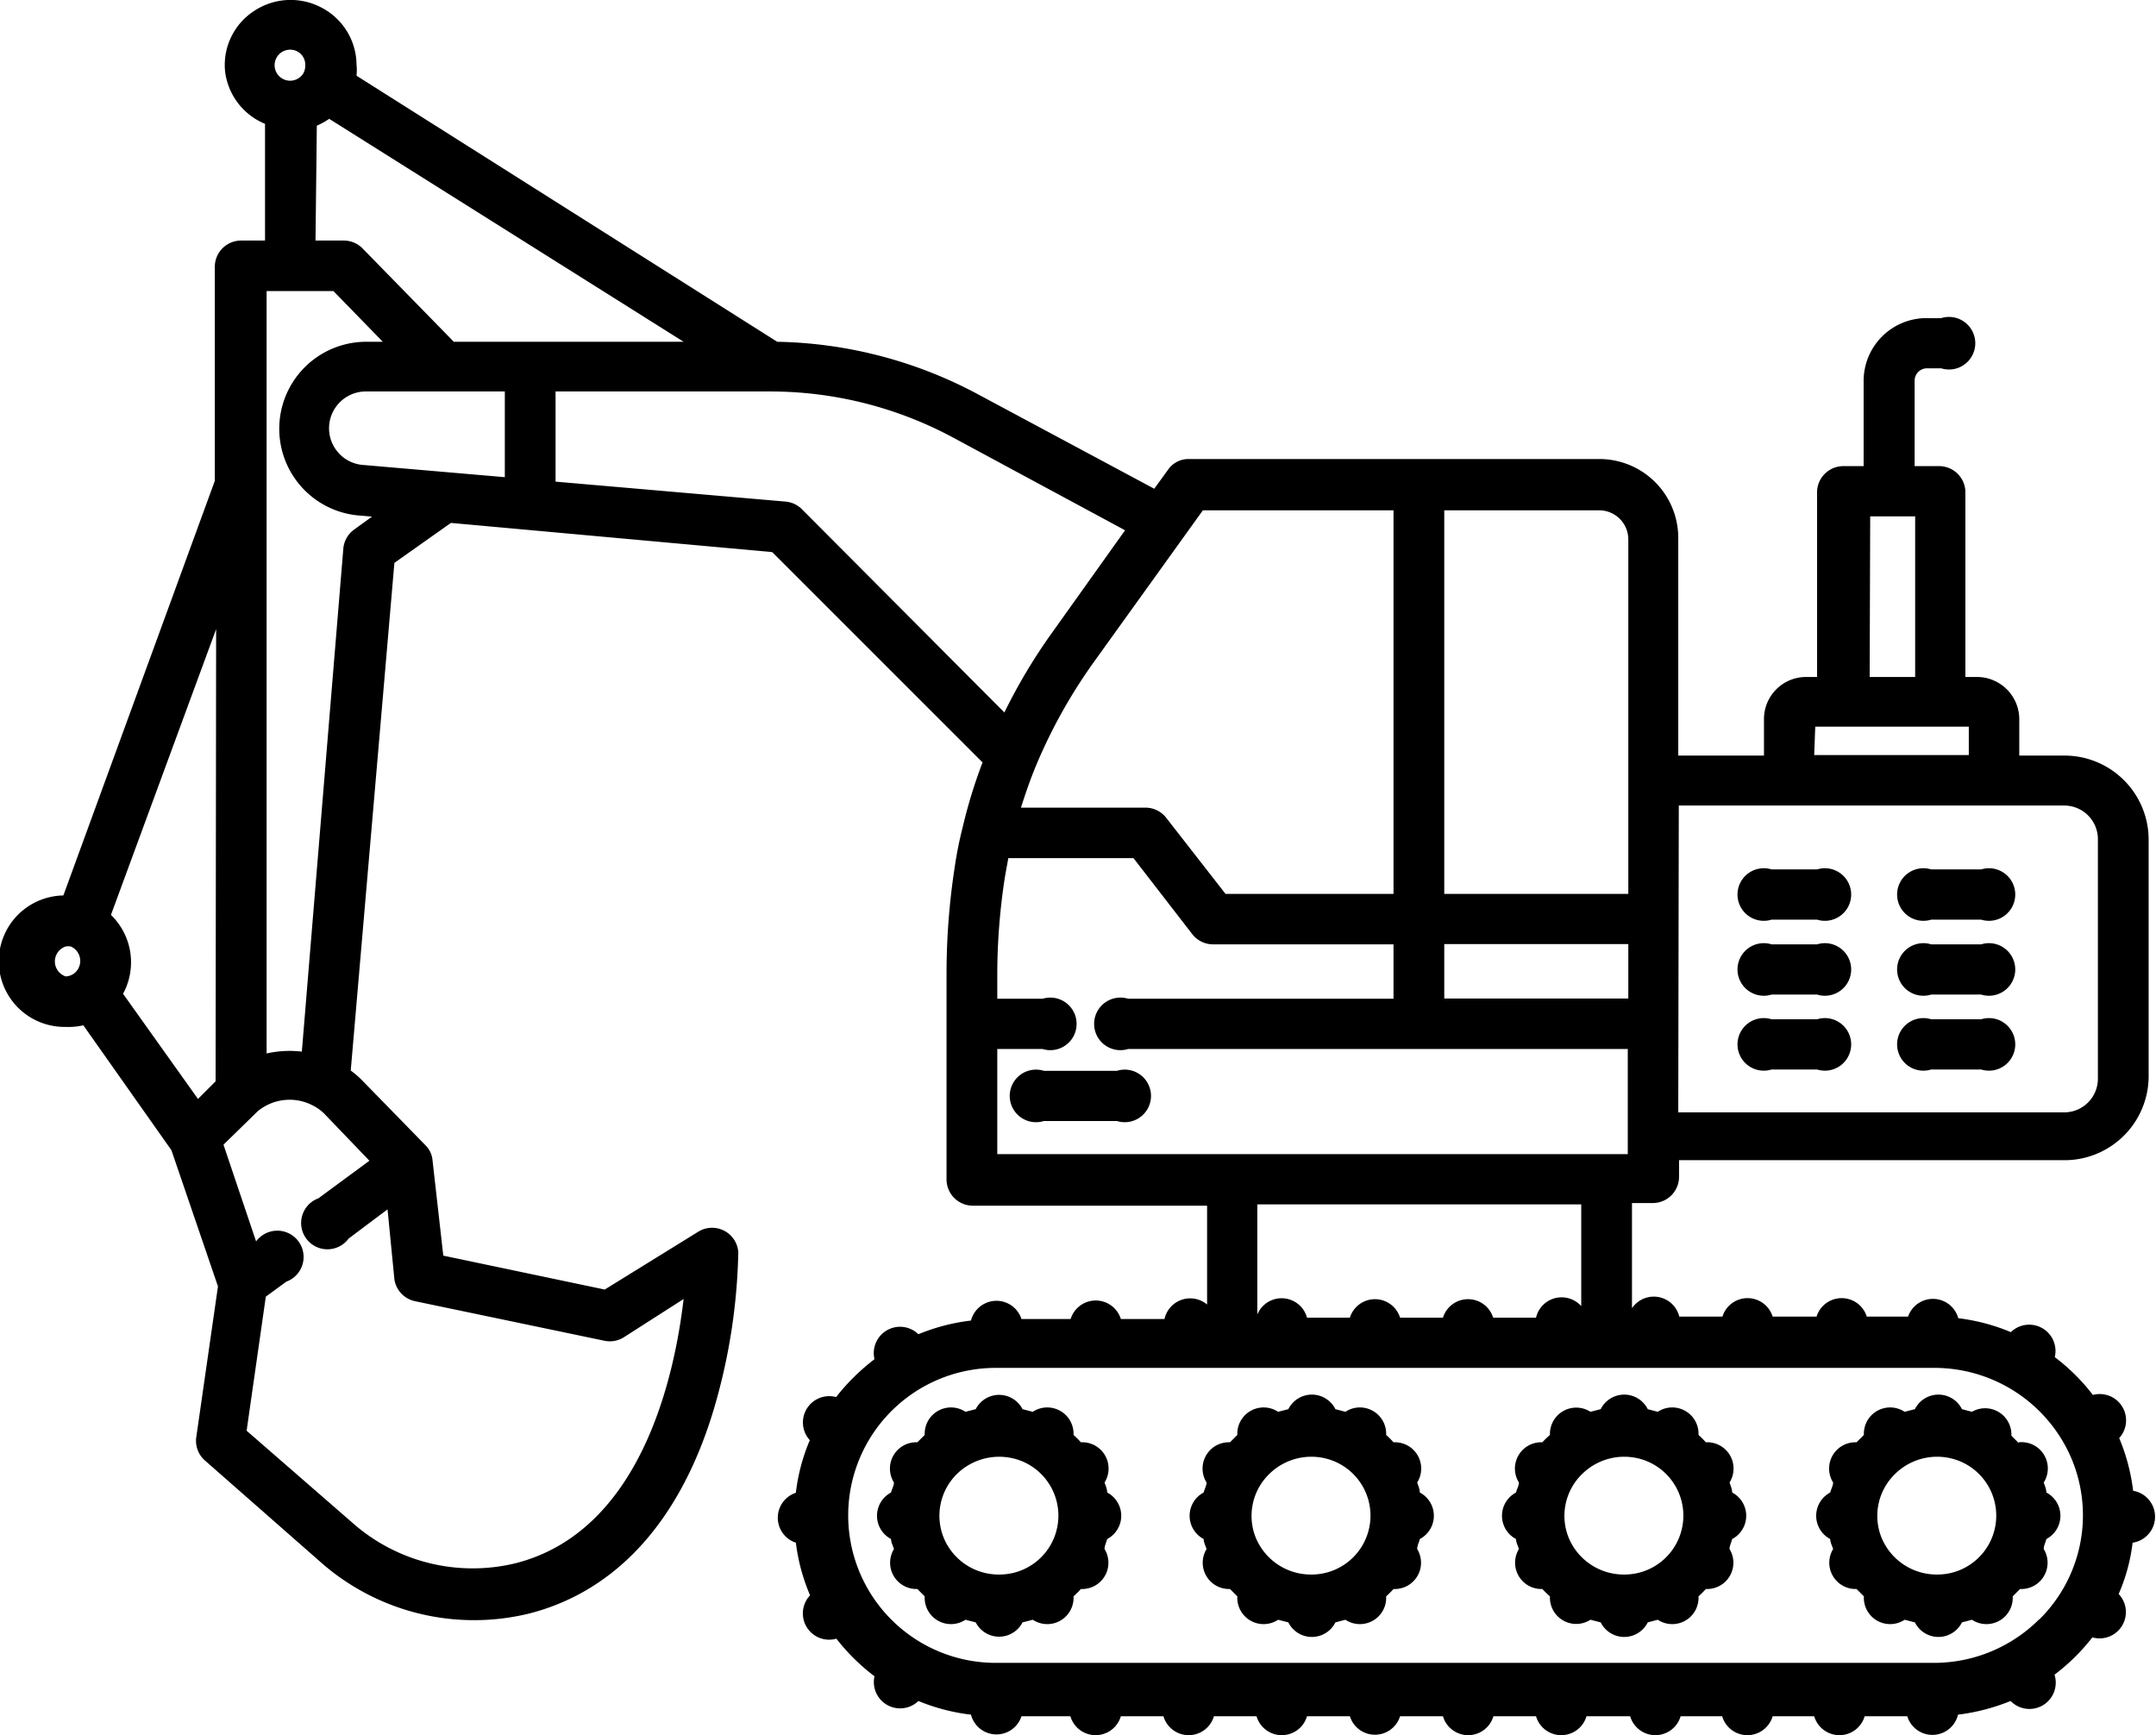
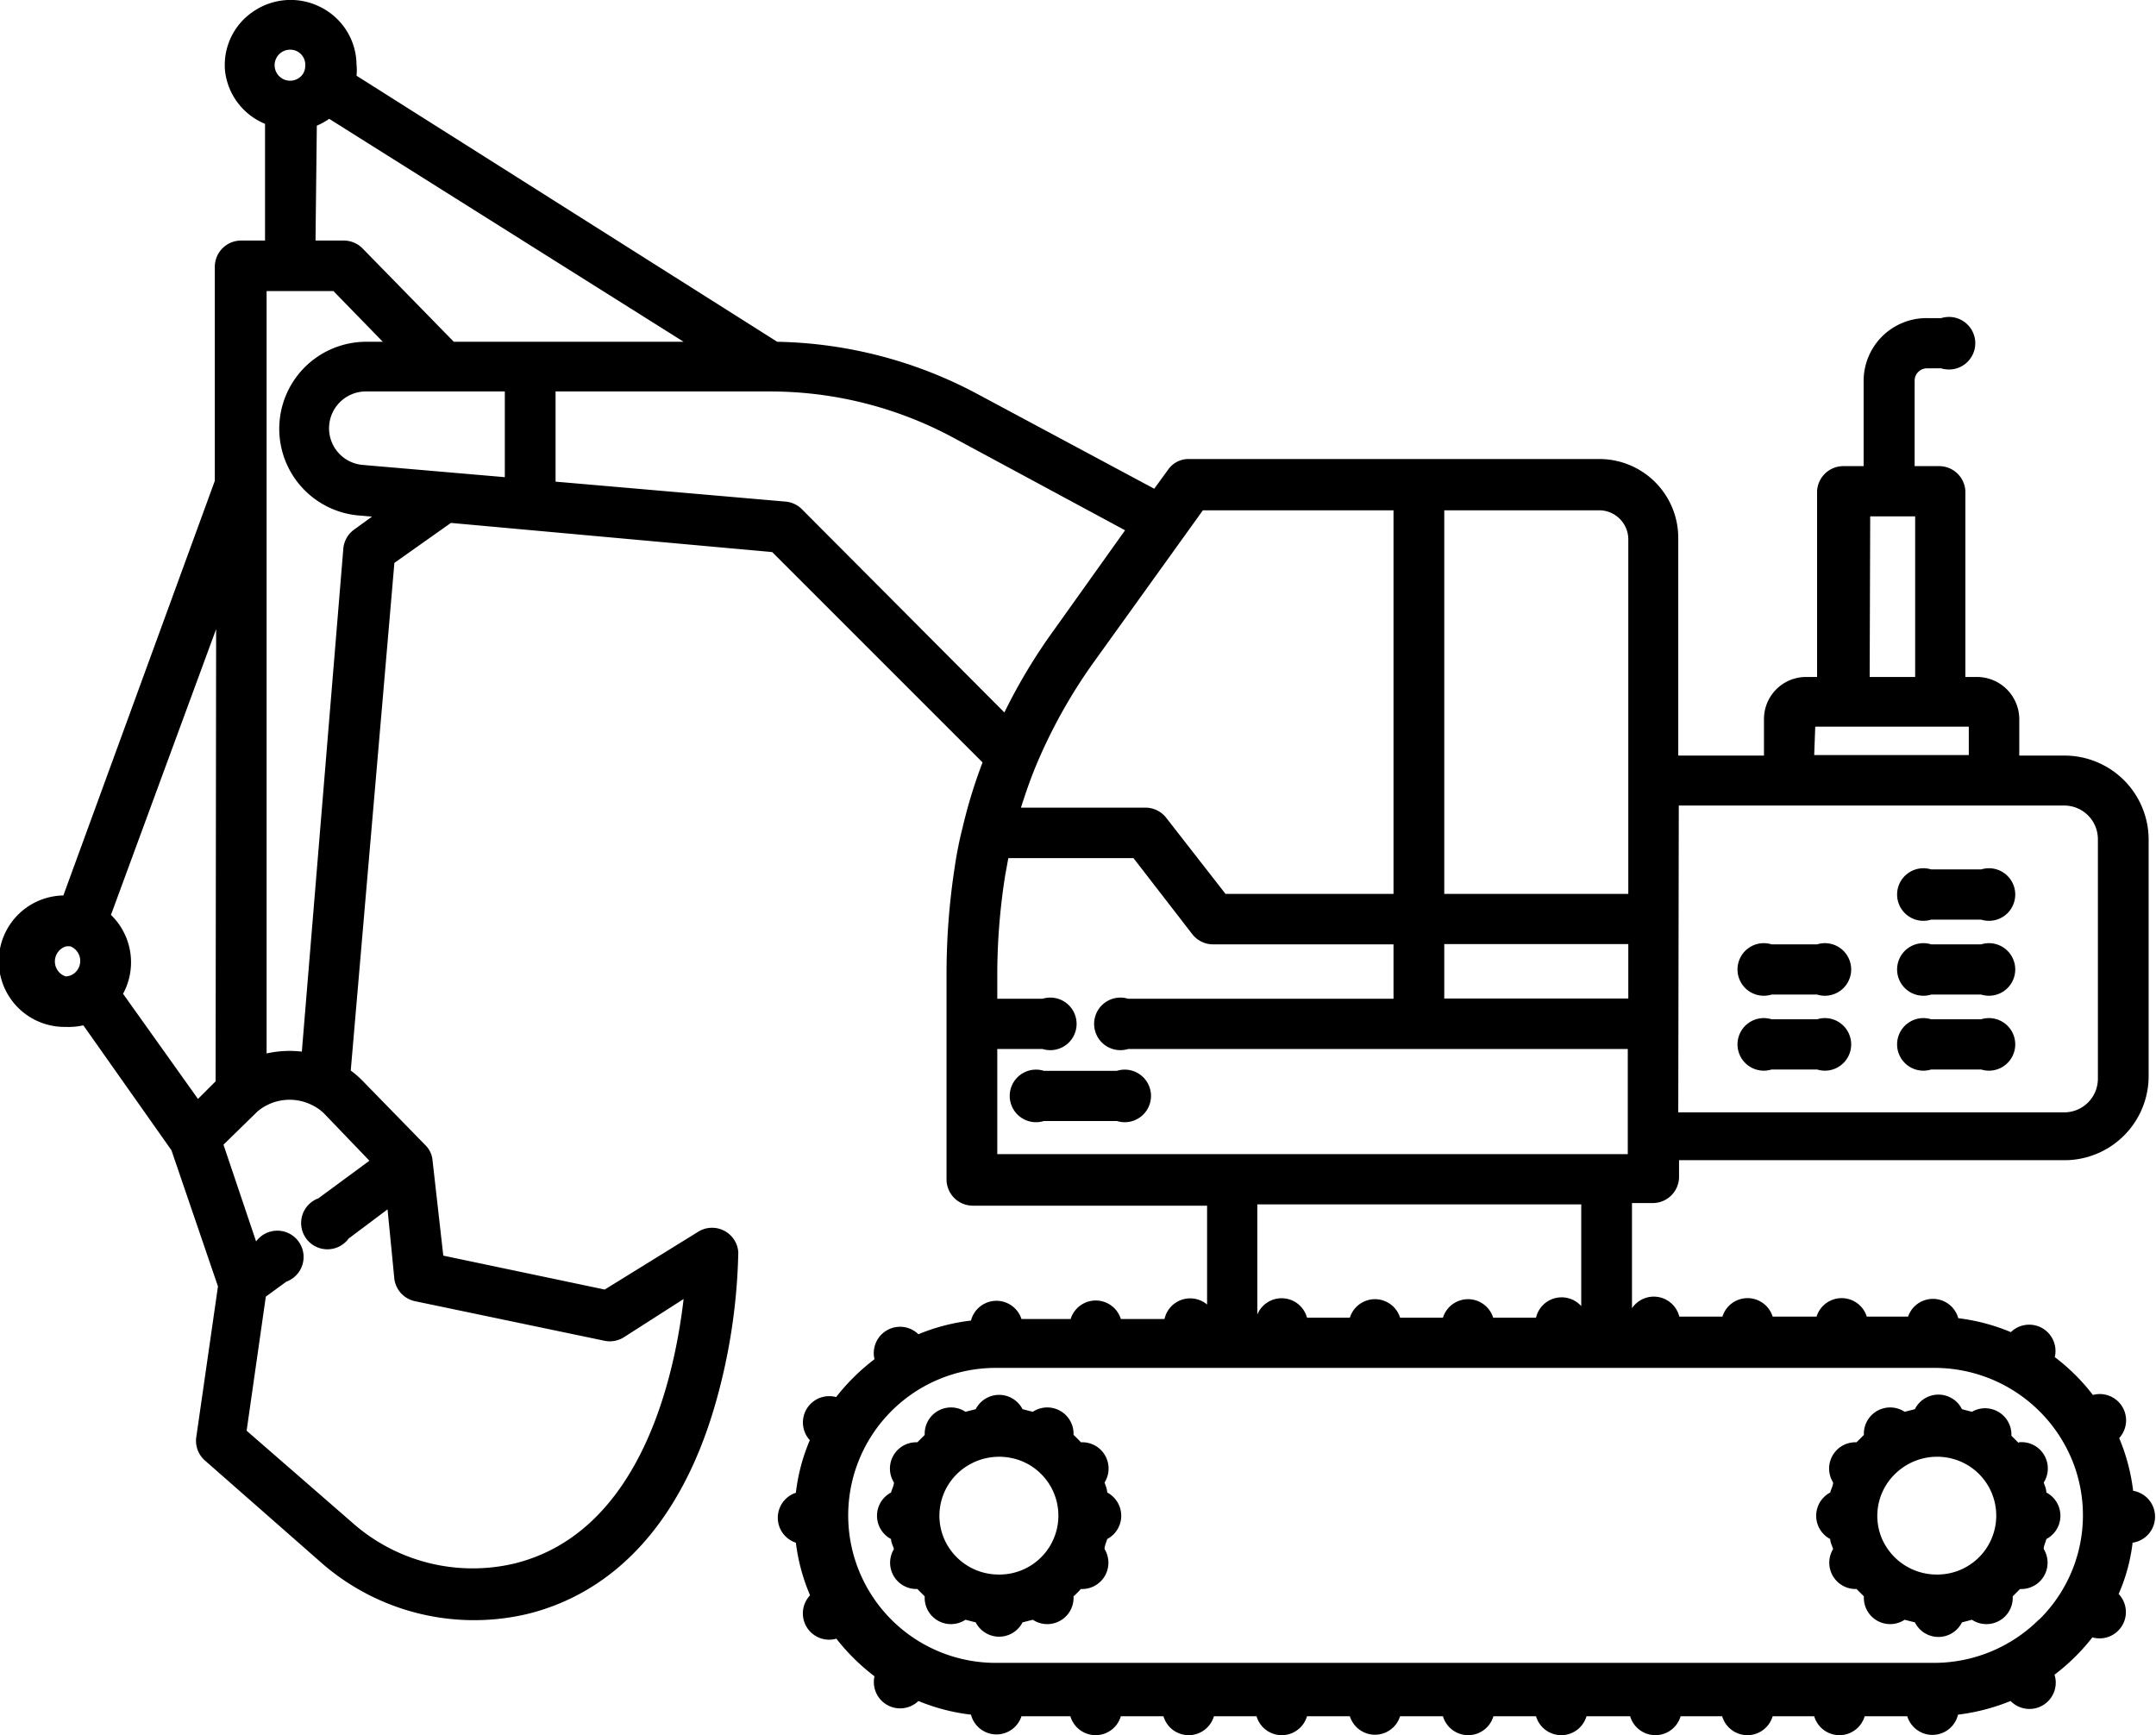
<svg xmlns="http://www.w3.org/2000/svg" viewBox="0 0 82 66">
  <defs>
    <style>.cls-1{fill-rule:evenodd;}</style>
  </defs>
  <g id="Warstwa_2" data-name="Warstwa 2">
    <g id="Warstwa_1-2" data-name="Warstwa 1">
      <path class="cls-1" d="M42.48,40.73H39.7a1,1,0,1,0,0,1.91h2.78a1,1,0,1,0,0-1.91Z" />
      <path class="cls-1" d="M75.35,33.07h-1.9a1,1,0,1,0,0,1.91h1.9A1,1,0,1,0,75.35,33.07Z" />
      <path class="cls-1" d="M75.35,35.92h-1.9a1,1,0,1,0,0,1.91h1.9A1,1,0,1,0,75.35,35.92Z" />
      <path class="cls-1" d="M75.35,38.77h-1.9a1,1,0,1,0,0,1.91h1.9A1,1,0,1,0,75.35,38.77Z" />
-       <path class="cls-1" d="M69.11,33.07H67.38a1,1,0,1,0,0,1.91h1.73A1,1,0,1,0,69.11,33.07Z" />
-       <path class="cls-1" d="M69.11,35.92H67.38a1,1,0,1,0,0,1.91h1.73A1,1,0,1,0,69.11,35.92Z" />
+       <path class="cls-1" d="M69.11,35.92H67.38a1,1,0,1,0,0,1.91h1.73A1,1,0,1,0,69.11,35.92" />
      <path class="cls-1" d="M69.11,38.77H67.38a1,1,0,1,0,0,1.91h1.73A1,1,0,1,0,69.11,38.77Z" />
      <path class="cls-1" d="M77.55,61.6a5.66,5.66,0,0,1-4,1.65H37.87a5.61,5.61,0,1,1,0-11.22H73.54a5.66,5.66,0,0,1,5.25,3.46,5.56,5.56,0,0,1-1.23,6.11ZM60.14,45.81v3.87a1,1,0,0,0-1.72.44H56.79a1,1,0,0,0-1.91,0H53.25a1,1,0,0,0-1.91,0H49.71A1,1,0,0,0,47.82,50V45.81ZM37.93,43.9v-4h1.72a1,1,0,1,0,0-1.91H37.93v-.89a24.23,24.23,0,0,1,.3-3.8l.12-.66h4.76l2.25,2.91a1,1,0,0,0,.77.37H53v2.07H42.91a1,1,0,1,0,0,1.91h19v4ZM30.49,19.36a1,1,0,0,0-.6-.28l-8.76-.76V14.89h8.15a14.69,14.69,0,0,1,7,1.77l6.51,3.51L40.06,24a21.21,21.21,0,0,0-1.86,3.1ZM19.2,18.15l-5.45-.47a1.4,1.4,0,0,1,.14-2.79H19.2Zm-5.74,2a1,1,0,0,0-.4.69L11.48,40a4,4,0,0,0-1.34.07v-29h2.54L14.56,13h-.67a3.31,3.31,0,0,0-.32,6.6l.58.05Zm.59,24-1.94,1.43a1,1,0,1,0,1.15,1.53L14.74,46,15,48.66a1,1,0,0,0,.77.83L23,51a1,1,0,0,0,.72-.13L26,49.41c-.35,3-1.64,8.84-6.39,10.05a6.9,6.9,0,0,1-6.23-1.56l-4-3.48.73-5.1.78-.57a1,1,0,1,0-1.15-1.53l0,0L8.5,43.54l1.3-1.27a1.9,1.9,0,0,1,2.1-.22,1.68,1.68,0,0,1,.48.36Zm-3-42.26a.57.57,0,0,1,.56.59.61.61,0,0,1-.08.32.59.59,0,1,1-.48-.91Zm1,2.89a2.68,2.68,0,0,0,.47-.26L26,13H17.26L13.78,9.44a1,1,0,0,0-.69-.29H12Zm33.7,14.63H53V34H46.61l-2.26-2.9a1,1,0,0,0-.77-.38H38.83c.17-.53.35-1.06.57-1.59a20,20,0,0,1,2.24-4Zm9.18,16.5h7v2.07h-7Zm0-16.5h5.9a1.11,1.11,0,0,1,1.1,1.09V34h-7ZM8.2,41.13l-.67.67-2.85-4a2.51,2.51,0,0,0-.46-3l4-10.87ZM2.85,37a.57.57,0,0,1-.35.14A.6.6,0,0,1,2.5,36a.65.65,0,0,1,.19,0,.6.6,0,0,1,.16,1Zm61-6.36H78.5a1.28,1.28,0,0,1,1.29,1.27v9.13a1.28,1.28,0,0,1-1.29,1.27H63.83Zm5.19-3h5.84v1.08H69Zm2.09-8h1.71v6.11H71.11Zm10,37.06a7.49,7.49,0,0,0-.53-2,1,1,0,0,0-1-1.64,7.61,7.61,0,0,0-1.45-1.44,1,1,0,0,0-1.67-.95,7.5,7.5,0,0,0-2-.53,1,1,0,0,0-1.91-.06H71a1,1,0,0,0-1.91,0H67.42a1,1,0,0,0-1.91,0H63.87a1,1,0,0,0-1.8-.32v-4h.79a1,1,0,0,0,1-1v-.63H78.5a3.2,3.2,0,0,0,3.22-3.18V31.92a3.2,3.2,0,0,0-3.22-3.18H76.8v-1.4a1.61,1.61,0,0,0-1.62-1.59h-.43V18.68a1,1,0,0,0-1-.95h-.93V14.48a.47.47,0,0,1,.47-.47h.54a1,1,0,1,0,0-1.91h-.54a2.39,2.39,0,0,0-2.41,2.38v3.25h-.77a1,1,0,0,0-1,.95v7.07H68.7a1.6,1.6,0,0,0-1.61,1.59v1.4H63.83V20.46a3,3,0,0,0-3-3H45.22a.94.94,0,0,0-.79.4l-.53.73L37.2,15a16.78,16.78,0,0,0-7.64-2l-16-10.12a2,2,0,0,0,0-.42A2.47,2.47,0,0,0,12.21.28,2.51,2.51,0,0,0,9.66.42a2.45,2.45,0,0,0-1.1,2.29,2.48,2.48,0,0,0,1.52,2V9.15H9.17a1,1,0,0,0-1,1v8.14L2.41,34.06a2.5,2.5,0,0,0,.09,5A2.57,2.57,0,0,0,3.17,39l3.35,4.75,1.77,5.18-.83,5.77a1,1,0,0,0,.32.84l4.36,3.83a8.82,8.82,0,0,0,8,2c3.3-.85,5.73-3.52,7-7.74a22.55,22.55,0,0,0,.94-6,1,1,0,0,0-1.49-.8L23,49.05l-6.14-1.29-.41-3.63a.91.91,0,0,0-.26-.56l-2.43-2.49a3.62,3.62,0,0,0-.42-.36L15,21.41l2.15-1.52L29.37,21l8,8a19.08,19.08,0,0,0-.75,2.44c-.13.51-.23,1-.31,1.55A26.64,26.64,0,0,0,36,37.05v7.81a1,1,0,0,0,1,1h8.91v3.76a1,1,0,0,0-1.62.55H42.63a1,1,0,0,0-1.91,0H38.85a1,1,0,0,0-1.92.06,7.48,7.48,0,0,0-2,.52,1,1,0,0,0-1.67.95,8,8,0,0,0-1.46,1.44,1,1,0,0,0-1,1.64,7.19,7.19,0,0,0-.53,2,1,1,0,0,0,0,1.9,7.31,7.31,0,0,0,.54,2,1,1,0,0,0,1,1.65,7.86,7.86,0,0,0,1.45,1.43,1,1,0,0,0,1.67.94,7.51,7.51,0,0,0,2,.52,1,1,0,0,0,1.92.06h1.86a1,1,0,0,0,1.92,0h1.62a1,1,0,0,0,1.92,0h1.62a1,1,0,0,0,1.92,0h1.63a1,1,0,0,0,1.91,0h1.63a1,1,0,0,0,1.92,0h1.62a1,1,0,0,0,1.92,0H62a1,1,0,0,0,1.92,0H65.5a1,1,0,0,0,1.92,0H69a1,1,0,0,0,1.92,0h1.62a1,1,0,0,0,1.93-.06,7.85,7.85,0,0,0,2-.52,1,1,0,0,0,1.67-1,7.75,7.75,0,0,0,1.44-1.42,1,1,0,0,0,1-1.65,6.87,6.87,0,0,0,.53-1.95A1,1,0,0,0,81.1,56.7Z" />
      <path class="cls-1" d="M38,59.89a2.26,2.26,0,0,1-2.1-1.38,2.23,2.23,0,0,1,.49-2.44,2.3,2.3,0,0,1,2.48-.49A2.24,2.24,0,0,1,38,59.89Zm4.11-3.12c0-.13-.06-.26-.1-.38a1,1,0,0,0-.9-1.53,3.7,3.7,0,0,0-.28-.28,1,1,0,0,0-1.55-.88l-.39-.1a1,1,0,0,0-1.78,0l-.39.1a1,1,0,0,0-1.55.88l-.28.28A1,1,0,0,0,34,56.39c0,.12-.08.25-.11.38a1,1,0,0,0,0,1.77c0,.13.07.25.11.38a1,1,0,0,0,.89,1.52l.28.28a1,1,0,0,0,1.55.89l.39.1a1,1,0,0,0,1.78,0l.39-.1a1,1,0,0,0,1.55-.89,3.7,3.7,0,0,0,.28-.28,1,1,0,0,0,.9-1.52c0-.13.07-.26.1-.38a1,1,0,0,0,0-1.77Z" />
      <path class="cls-1" d="M73.67,59.89a2.27,2.27,0,0,1-2.1-1.38,2.22,2.22,0,0,1,.5-2.44,2.28,2.28,0,0,1,2.47-.49,2.24,2.24,0,0,1-.87,4.31Zm3.11-5-.28-.28A1,1,0,0,0,75,53.7l-.38-.1a1,1,0,0,0-1.79,0l-.39.1a1,1,0,0,0-1.55.88l-.28.28a1,1,0,0,0-.89,1.53c0,.12-.08.25-.11.38a1,1,0,0,0,0,1.77c0,.13.07.25.11.38a1,1,0,0,0,.89,1.52l.28.28a1,1,0,0,0,1.55.89l.39.1a1,1,0,0,0,1.79,0l.38-.1a1,1,0,0,0,1.55-.89l.28-.28a1,1,0,0,0,.9-1.52c0-.13.07-.25.1-.38a1,1,0,0,0,0-1.77c0-.13-.06-.26-.1-.38A1,1,0,0,0,76.78,54.86Z" />
-       <path class="cls-1" d="M49.87,59.89a2.27,2.27,0,0,1-2.1-1.38,2.22,2.22,0,0,1,.5-2.44,2.28,2.28,0,0,1,2.47-.49,2.24,2.24,0,0,1-.87,4.31ZM54,56.77c0-.13-.06-.26-.1-.38a1,1,0,0,0-.9-1.53,3.7,3.7,0,0,0-.28-.28,1,1,0,0,0-1.55-.88l-.38-.1a1,1,0,0,0-1.79,0l-.39.1a1,1,0,0,0-1.55.88l-.28.28a1,1,0,0,0-.89,1.53c0,.12-.08.25-.11.38a1,1,0,0,0,0,1.77c0,.13.07.25.11.38a1,1,0,0,0,.89,1.52l.28.28a1,1,0,0,0,1.55.89l.39.1a1,1,0,0,0,1.79,0l.38-.1a1,1,0,0,0,1.55-.89,3.7,3.7,0,0,0,.28-.28,1,1,0,0,0,.9-1.52c0-.13.07-.25.1-.38A1,1,0,0,0,54,56.77Z" />
-       <path class="cls-1" d="M61.77,59.89a2.27,2.27,0,0,1-2.1-1.38,2.22,2.22,0,0,1,.5-2.44,2.28,2.28,0,0,1,2.47-.49,2.24,2.24,0,0,1-.87,4.31Zm4.11-3.12c0-.13-.06-.26-.1-.38a1,1,0,0,0-.9-1.53,3.7,3.7,0,0,0-.28-.28,1,1,0,0,0-1.55-.88l-.38-.1a1,1,0,0,0-1.79,0l-.39.1a1,1,0,0,0-1.54.88,3.83,3.83,0,0,0-.29.28,1,1,0,0,0-.89,1.53c0,.12-.08.25-.11.38a1,1,0,0,0,0,1.77c0,.13.07.25.11.38a1,1,0,0,0,.89,1.52,3.83,3.83,0,0,0,.29.28,1,1,0,0,0,1.54.89l.39.1a1,1,0,0,0,1.79,0l.38-.1a1,1,0,0,0,1.55-.89,3.7,3.7,0,0,0,.28-.28,1,1,0,0,0,.9-1.52c0-.13.07-.25.1-.38A1,1,0,0,0,65.88,56.77Z" />
    </g>
  </g>
</svg>